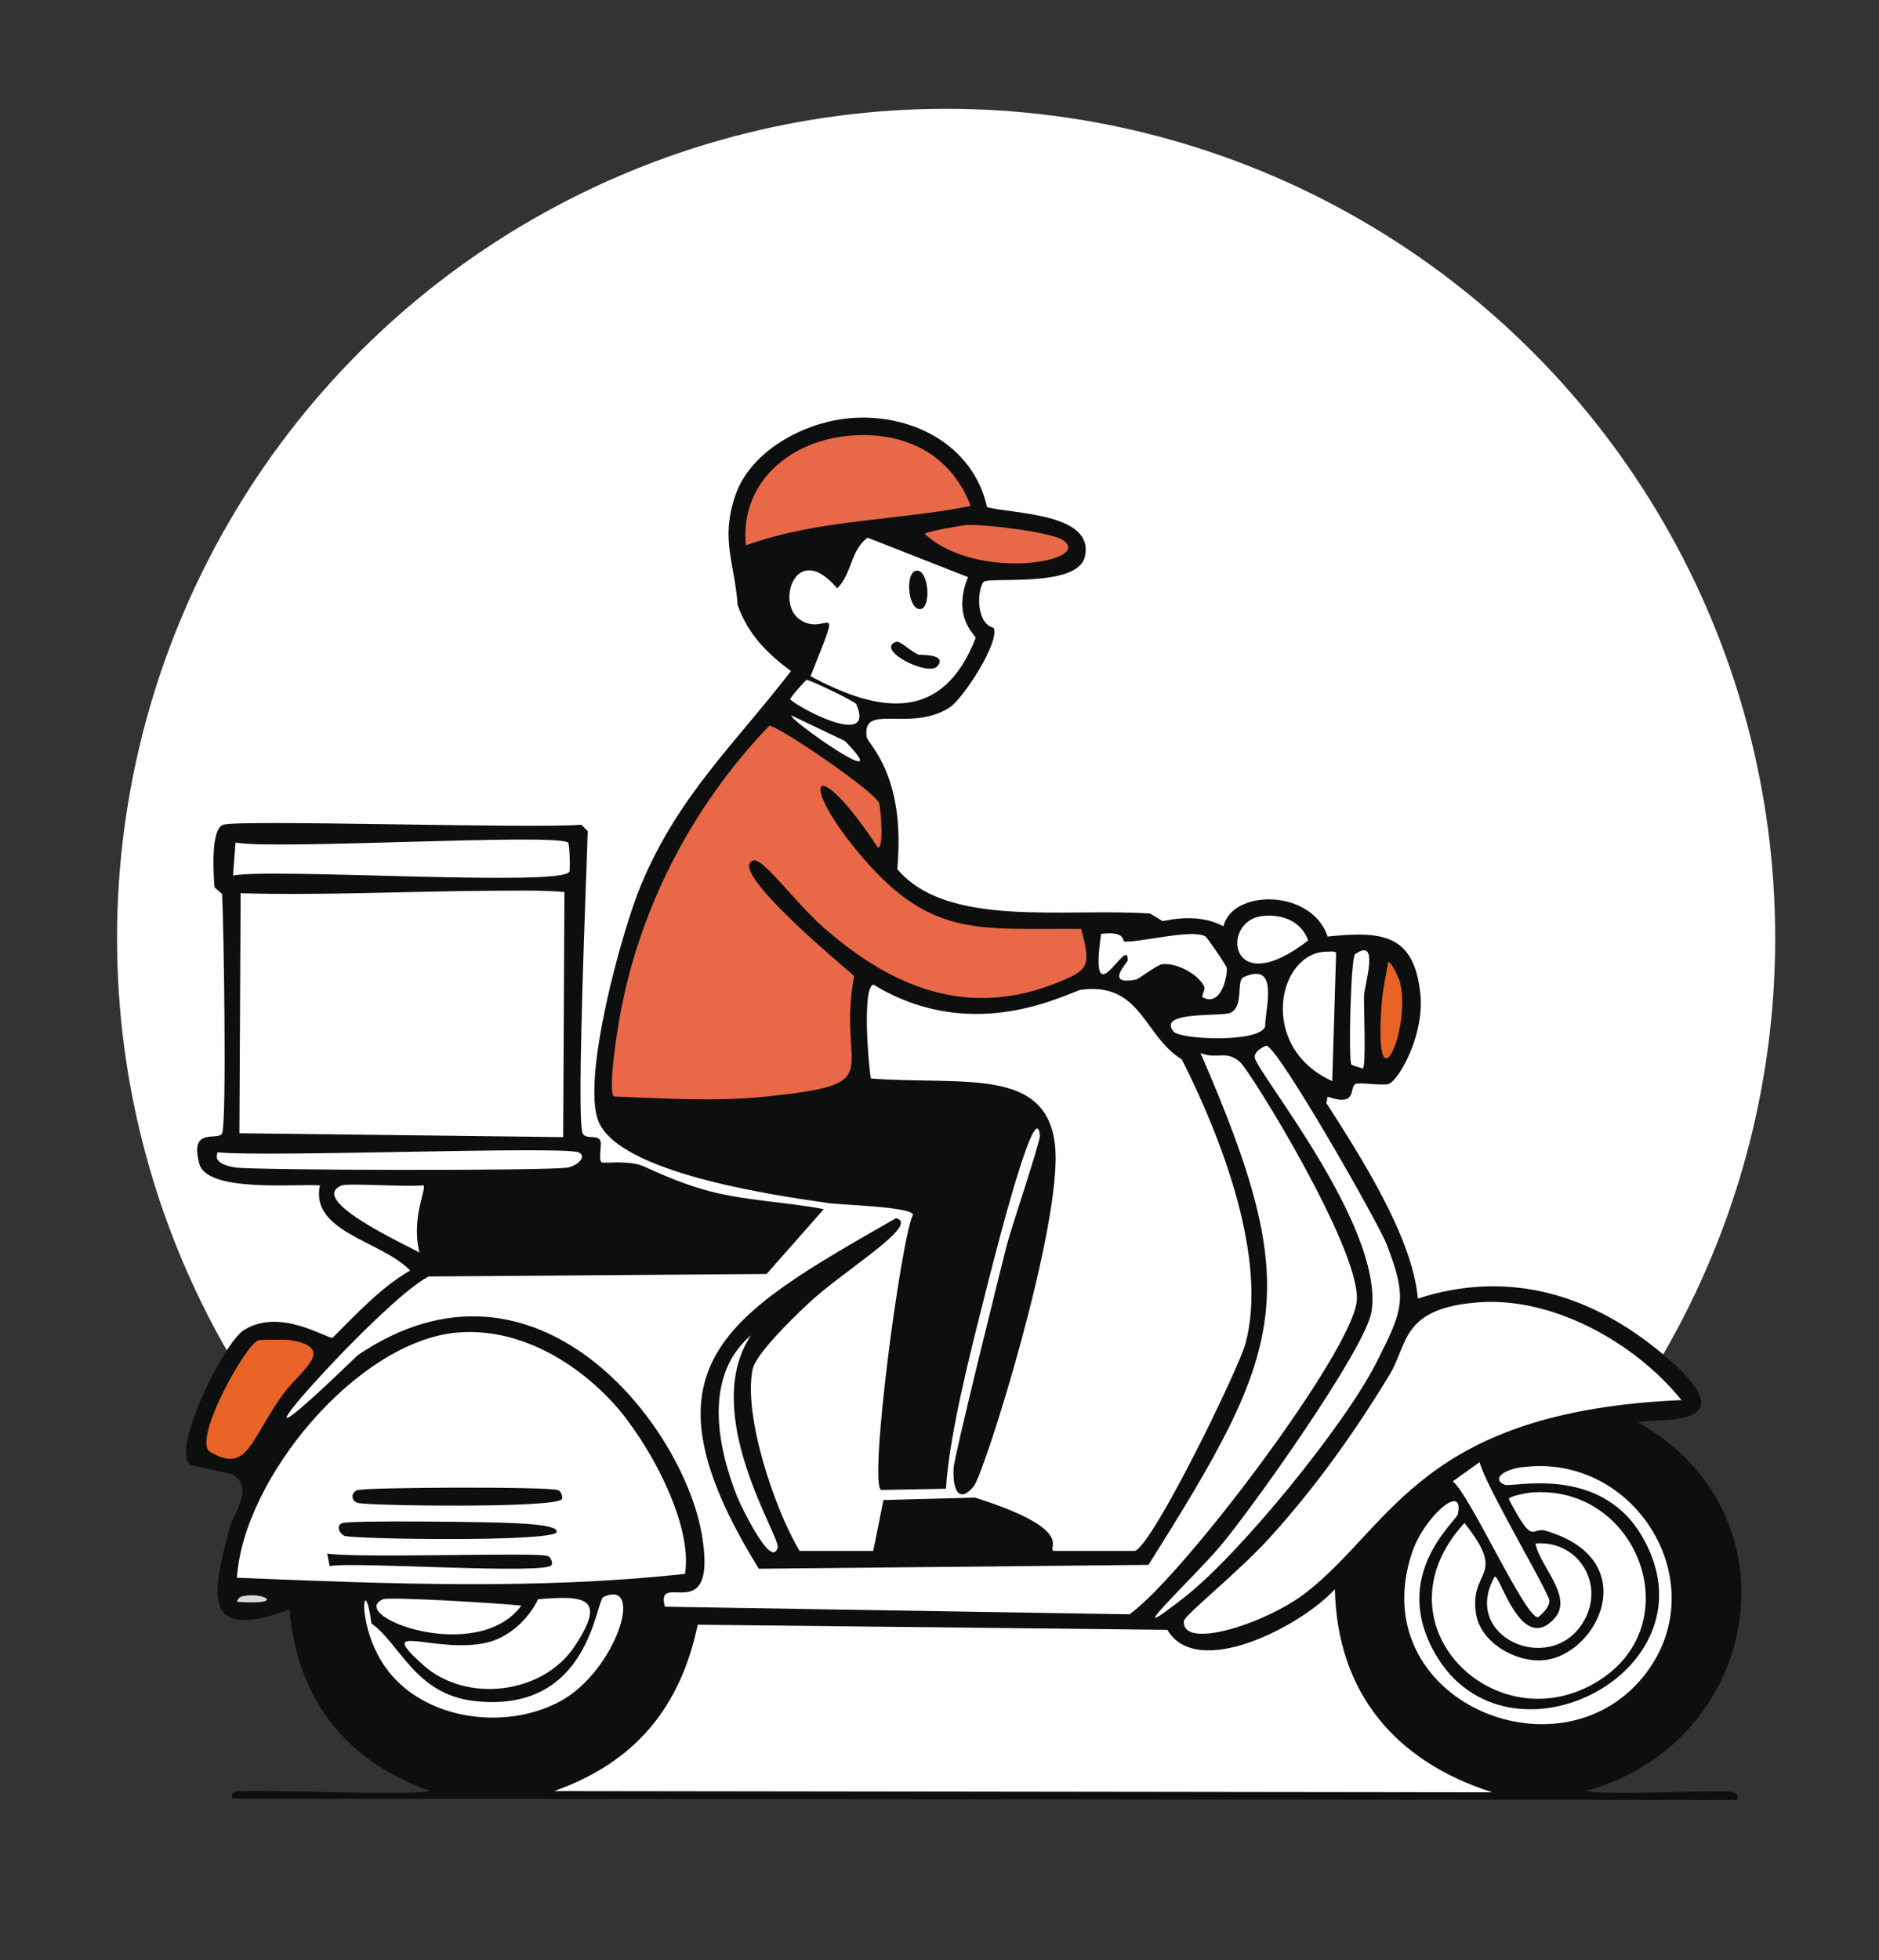
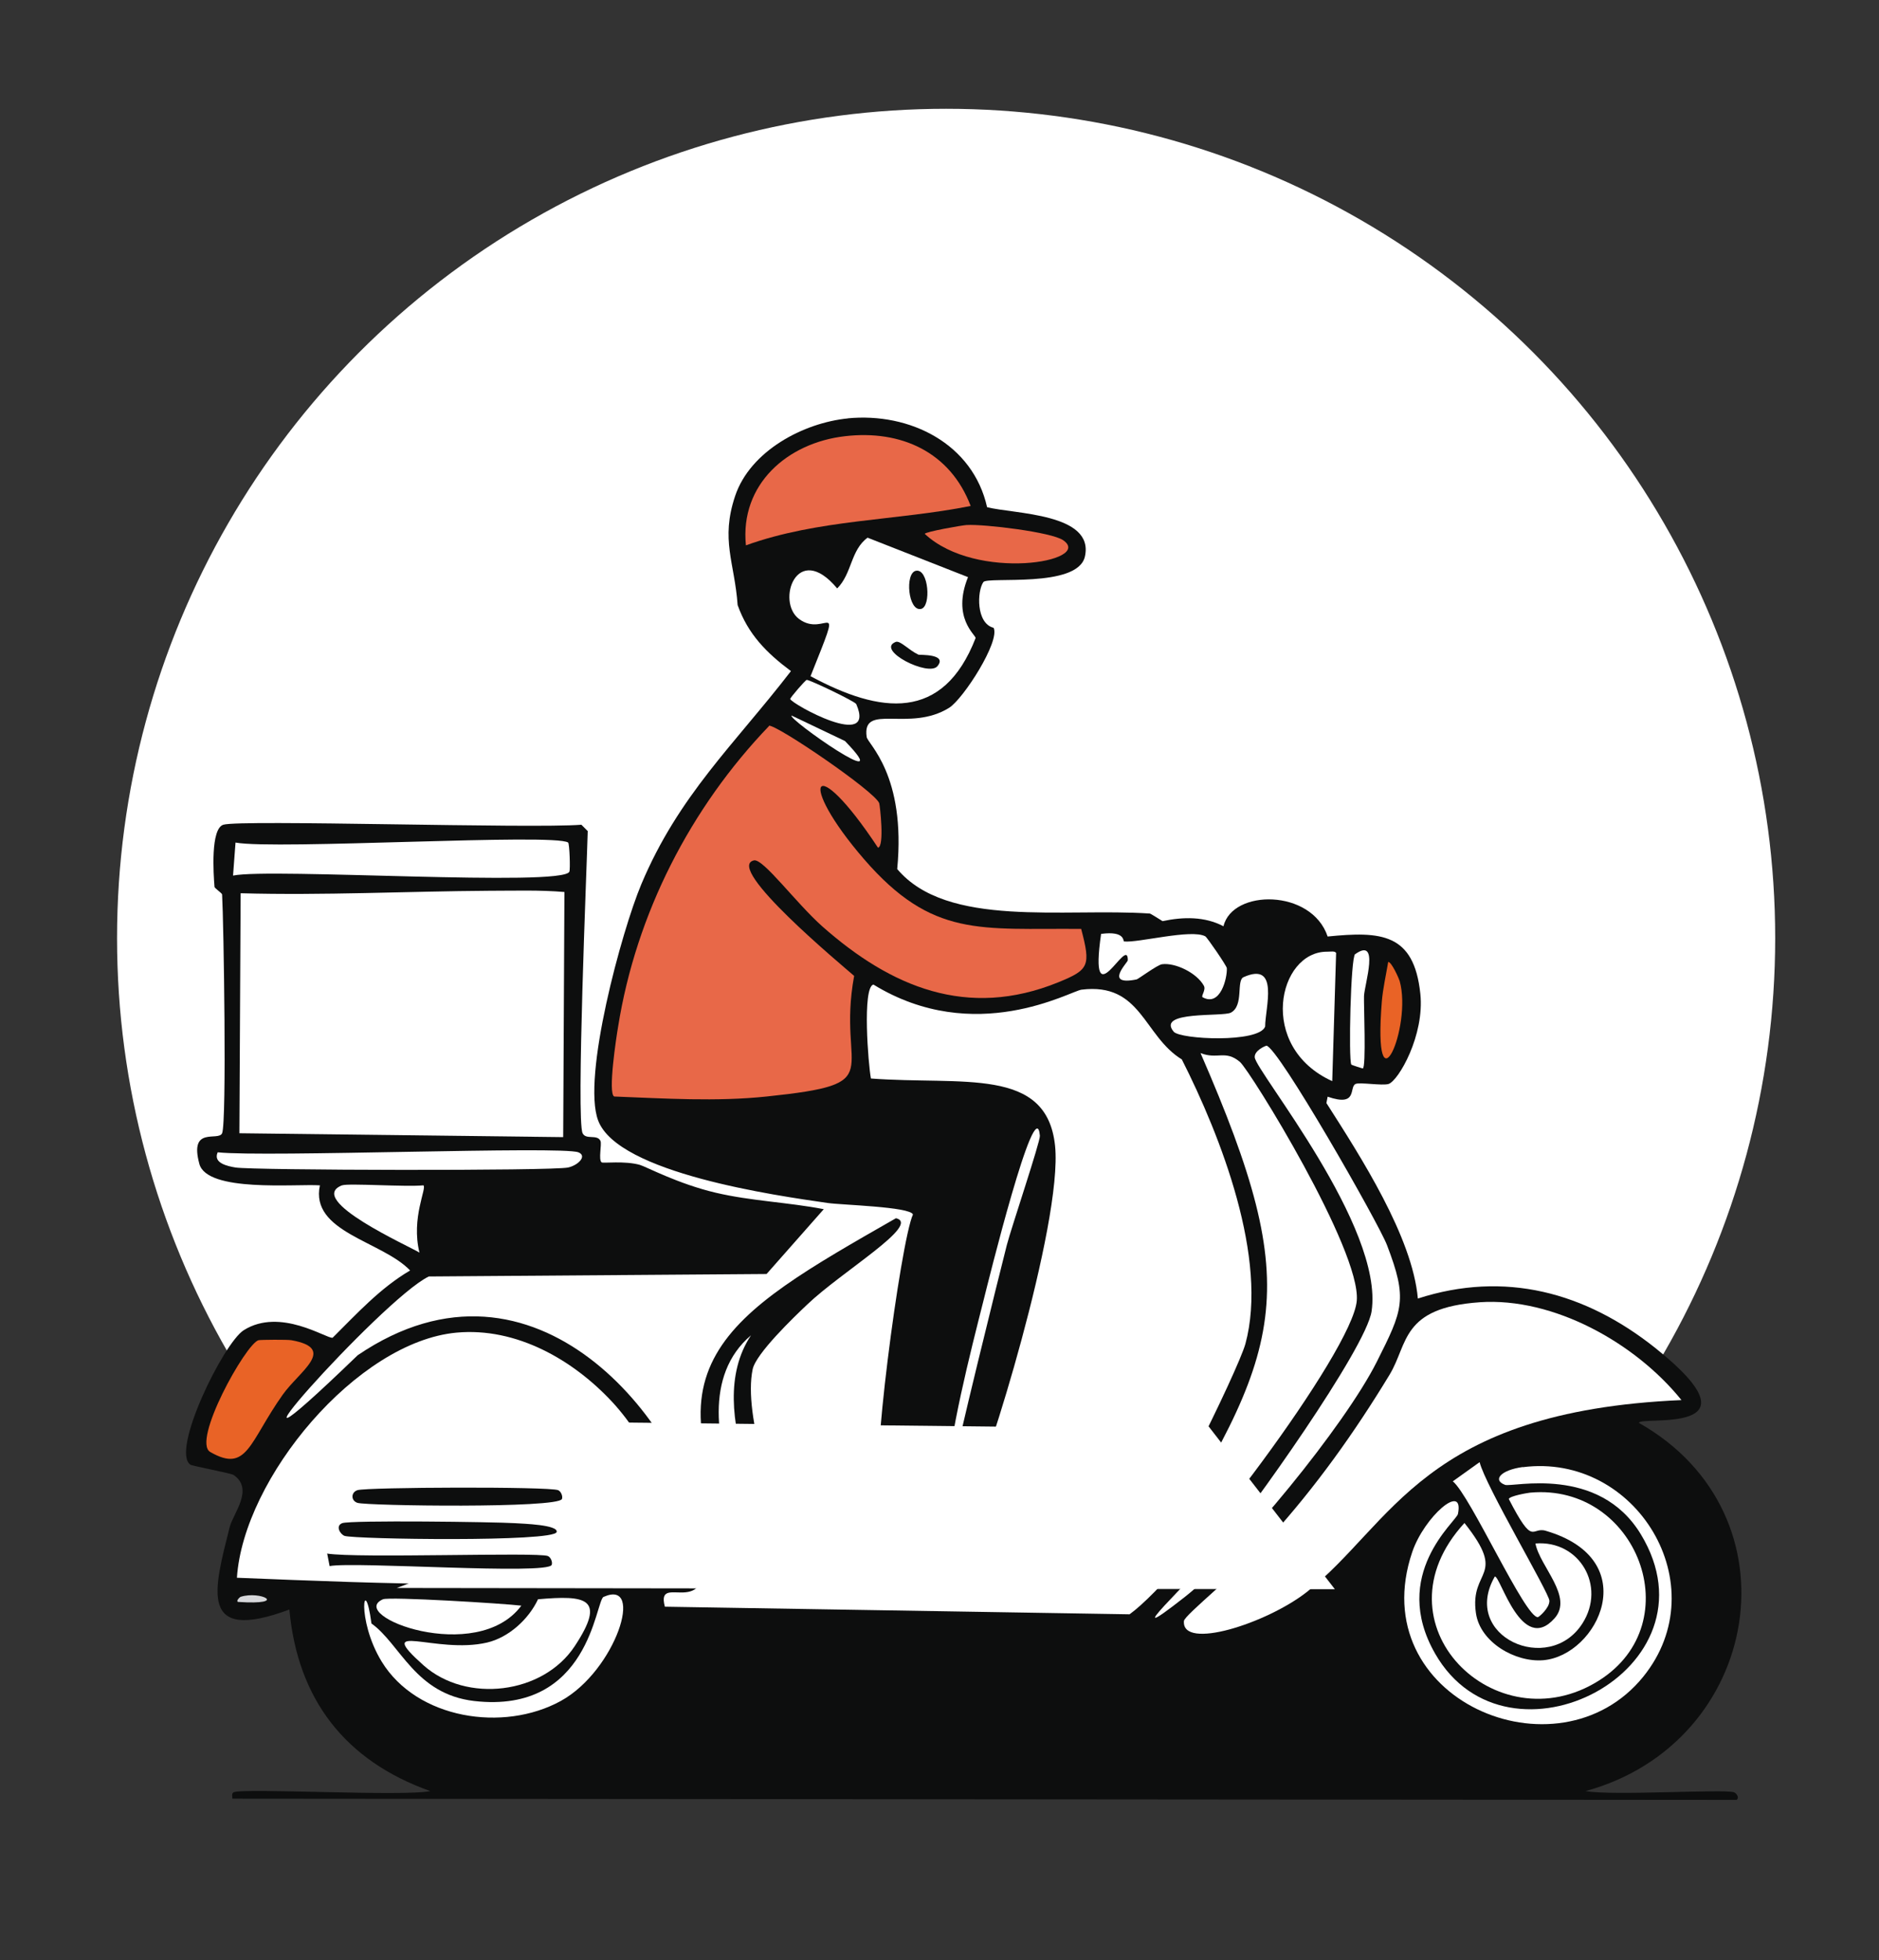
<svg xmlns="http://www.w3.org/2000/svg" id="Layer_1" viewBox="0 0 106.43 111">
  <rect x="0" y="0" width="106.43" height="111" fill="#333333" stroke="none" />
  <defs>
    <style>.cls-1{fill:#e96326;}.cls-2{fill:#e86848;}.cls-3{fill:#fff;}.cls-4{fill:#0d0e0e;}.cls-5{fill:#d6d7da;}</style>
  </defs>
  <circle class="cls-3" cx="53.59" cy="53.12" r="46.96" />
  <g id="Generative_Object">
    <path class="cls-4" d="M48,23.69c3.56-.35,7.11,1.45,7.91,5.03,1.53.39,6.1.34,5.54,2.8-.42,1.81-5.52,1.11-5.75,1.44-.36.51-.42,2.34.58,2.59.38.76-1.71,4.02-2.52,4.53-2.26,1.41-4.95-.31-4.67,1.65.05.39,2.24,2.14,1.73,7.48,2.83,3.36,9.43,2.19,14.31,2.52.04,0,.59.35.72.43,1.17-.25,2.39-.27,3.45.29.5-2.11,4.99-2.13,5.9.58,3.01-.3,4.89-.2,5.25,3.24.25,2.35-1.24,4.93-1.8,5.11-.36.11-1.63-.11-1.87,0-.38.18.15,1.32-1.58.72l-.07.36c1.95,3.05,4.87,7.58,5.18,11.07,4.92-1.59,9.48-.36,13.45,2.8,6.31,5.04-.87,3.82-.93,4.24,9.18,5.19,6.95,18.13-3.02,20.85,1.5.28,7.88-.13,8.41.07.12.04.33.3.14.43l-85.2-.07c.01-.11-.06-.29.07-.36.49-.26,9.66.25,11.14-.07-4.81-1.71-7.51-5.18-7.98-10.28-5.18,1.93-4.27-1.12-3.38-4.67.2-.78,1.39-2.15.22-2.95-.15-.1-2.34-.51-2.44-.58-1.14-.75,1.87-6.9,3.02-7.62,2.07-1.3,4.7.5,5.03.43,1.37-1.36,2.7-2.82,4.39-3.81-1.6-1.67-5.68-2.17-5.11-4.82-1.38-.09-6.4.41-6.83-1.22-.58-2.16,1.08-1.25,1.29-1.73.27-.62.09-11.99,0-13.52,0-.07-.43-.36-.43-.43-.06-.75-.23-3.29.5-3.52.97-.3,17.48.23,20.28,0l.36.36c-.05,1.99-.66,16.34-.29,17.11.19.39.82.04,1.01.43.09.19-.13,1.08.07,1.22.09.06,1.3-.1,2.16.14.35.1,2.17,1.08,4.31,1.58,2,.47,4.1.54,6.11.93l-3.24,3.67-19.13.14c-2.66,1.26-13.99,14.07-4.03,4.46,10.12-6.87,18.43,3.97,19.49,10.14.93,5.46-2.68,1.93-2.09,4.1l26.32.43c3.07-2.21,12.64-14.9,12.87-17.76.24-2.86-6.04-13.03-6.62-13.52-.83-.7-1.27-.12-2.23-.5,5.93,13.63,4.8,16.69-2.95,28.98l-22.07.22c-7.08-11.47-1.95-14.29,7.77-19.85,1.44.36-3.06,3.01-5.03,4.89-.75.71-2.91,2.78-3.09,3.67-.54,2.6,1.23,7.9,2.66,10.28h4.17l.58-2.88,5.18-.14c5.83,1.85,4.05,2.86,4.46,3.02h4.6c1.02-.32,5.85-10.25,6.26-11.72,1.31-4.82-1.39-11.75-3.6-16.11-2.18-1.34-2.29-4.37-5.68-3.95-.61.07-6.03,3.24-11.79-.29-.64.16-.29,4.54-.14,5.32,5.2.39,9.96-.69,10.43,3.81.45,4.37-3.98,18.49-4.6,19.27-.71.89-1.21.48-1.15-1.01.03-.65,2.59-10.97,3.02-12.65.23-.9,1.9-5.86,1.87-6.18-.23-2.66-2.99,8.52-3.16,9.2-.8,3.16-1.97,7.72-2.16,10.79l-3.67.07c-.72-.32,1.1-14.08,1.8-15.6-.14-.44-4.08-.54-4.82-.65-2.91-.42-11.88-1.68-13.01-4.67-.93-2.45,1.34-10.75,2.44-13.37,2.12-5.05,5.29-7.94,8.48-12.08-1.37-1.02-2.43-2.08-3.02-3.74-.17-2.41-.98-3.68-.14-6.18.85-2.53,3.84-4.14,6.4-4.39Z" />
-     <path class="cls-3" d="M75.61,89.99c.13,5.87,3.44,9.76,8.92,11.5l-53.14-.07c4.56-1.62,7.14-4.7,8.13-9.42l26.6.29c1.69,2.87,7.59-.22,9.49-2.3Z" />
+     <path class="cls-3" d="M75.61,89.99l-53.14-.07c4.56-1.62,7.14-4.7,8.13-9.42l26.6.29c1.69,2.87,7.59-.22,9.49-2.3Z" />
    <path class="cls-3" d="M83.81,73.74c4.2-.29,8.84,2.32,11.43,5.54-14.69.64-16.35,7.04-21.21,10.86-2.28,1.79-7.11,3.33-6.97,1.65.03-.34,3.07-2.74,4.89-4.75,2.58-2.85,4.77-5.92,6.76-9.2,1.06-1.75.64-3.79,5.11-4.1Z" />
    <path class="cls-3" d="M86.69,84.52c6.01-.54,9.08,7.36,3.88,10.64-5.82,3.68-12.88-3.2-7.62-8.92,2.47,3.11.28,2.57.65,5.11.24,1.65,2.23,2.79,3.81,2.66,3.09-.26,5.75-5.69.14-7.33-.83-.24-.67.95-2.09-1.8.05-.17,1.04-.34,1.22-.36Z" />
    <path class="cls-3" d="M71.73,59.21c.66.07,6.34,10.02,6.83,11.29,1.18,3.08.91,3.66-.58,6.62-1.8,3.58-7.73,10.84-10.86,13.3-4.14,3.25.41-1.01,1.94-2.8,1.72-2.01,8.31-11.25,8.63-13.37.71-4.79-6.56-13.58-6.62-14.38-.03-.38.6-.65.65-.65Z" />
    <path class="cls-3" d="M86.25,83.08c6.43-.83,11.01,6.69,6.83,11.86-4.85,5.99-15.9,1.26-13.09-7.05.68-2.01,2.96-3.99,2.59-2.16-.09.42-3.86,3.43-1.29,7.91,4.11,7.17,16.28.88,11.65-6.76-2.39-3.94-7.29-2.65-7.69-2.8-.73-.27-.25-.84,1.01-1.01Z" />
    <path class="cls-3" d="M30.46,90.56c2.74-.24,3.9-.08,2.09,2.66-1.8,2.72-6.13,3.24-8.56,1.08-2.9-2.59.68-.61,3.6-1.29,1.23-.29,2.35-1.32,2.88-2.44Z" />
    <path class="cls-1" d="M14.64,75.89c.12-.03,1.67-.04,1.87,0,2.61.47.44,1.76-.5,3.09-1.9,2.68-2,4.45-4.1,3.24-1.06-.61,2-6.11,2.73-6.33Z" />
    <path class="cls-3" d="M34.2,90.42c2.33-1.03.69,4.18-2.44,5.9-3.25,1.78-8.14,1.03-10.14-2.23-1.48-2.42-.97-5.13-.58-2.16,1.64,1.17,2.47,4,5.82,4.39,6.55.75,6.86-5.68,7.33-5.9Z" />
    <path class="cls-3" d="M75.18,53.89c.21,0,.42-.05.5.07l-.22,7.26c-4.27-1.94-3.07-7.35-.29-7.33Z" />
    <path class="cls-3" d="M86.97,87.4c2.49-.2,4.02,2.41,2.66,4.53-1.9,2.97-6.91.73-4.96-2.66.32-.03,1.52,4.45,3.38,2.37,1.09-1.22-.83-2.93-1.08-4.24Z" />
    <path class="cls-3" d="M83.81,82.8c.32,1.32,3.94,7.4,3.95,7.84.02.4-.59.93-.65.93-.71.07-3.83-6.89-4.82-7.69l1.51-1.08Z" />
    <path class="cls-3" d="M21.69,90.56c.36-.16,6.86.24,7.84.36-2.53,3.4-9.93.56-7.84-.36Z" />
    <path class="cls-3" d="M19.38,67.12c.34-.13,3.62.1,4.6,0,.22.13-.71,1.85-.22,3.81-.53-.34-6.47-2.99-4.39-3.81Z" />
    <path class="cls-3" d="M42.54,75.61c-2.93,4.39,1.67,11.4,1.51,12.01-.35,1.34-2.19-2.58-2.3-2.88-1.15-2.9-1.89-6.86.79-9.13Z" />
    <path class="cls-3" d="M70.44,55.33c2.05-.91,1.22,1.75,1.22,2.8-.35.94-4.81.73-5.18.29-1-1.2,2.78-.83,3.24-1.08.75-.4.29-1.82.72-2.01Z" />
-     <path class="cls-3" d="M71.44,51.88c1.15-.15,2.24.25,2.66,1.37-4.49,3.49-4.97-1.06-2.66-1.37Z" />
    <path class="cls-3" d="M76.76,54.03c1.41-1,.53,1.7.5,2.37-.02.44.13,4.07-.07,4.1-.03,0-.63-.19-.65-.22-.16-.27-.04-6.07.22-6.26Z" />
    <path class="cls-1" d="M78.63,54.47c.2,0,.62.97.65,1.08.73,2.63-1.54,7.74-1.01,1.15.06-.72.24-1.51.36-2.23Z" />
    <path class="cls-5" d="M13.63,90.42c1.12-.36,2.77.48-.14.29-.14-.04.07-.26.14-.29Z" />
    <path class="cls-3" d="M25.86,75.46c3.39-.31,6.61,1.54,8.84,3.95,1.94,2.1,4.57,6.8,4.1,9.71-8.42.92-16.93.56-25.38.22.37-5.64,6.8-13.36,12.44-13.88Z" />
    <path class="cls-4" d="M18.52,87.97c1.74.28,11.93-.09,12.51.14.16.06.28.34.22.5-.24.58-11.19-.2-12.58.07l-.14-.72Z" />
    <path class="cls-4" d="M19.38,86.25c.45-.18,8.68-.07,9.78,0,.46.03,2.47.09,2.37.5-.14.58-11.44.41-12.01.22-.24-.08-.54-.56-.14-.72Z" />
    <path class="cls-4" d="M20.25,84.38c.54-.17,10.83-.21,11.36,0,.16.06.28.34.22.5-.22.54-11.02.39-11.58.22-.38-.12-.38-.6,0-.72Z" />
    <path class="cls-3" d="M13.34,47.71c2.27.42,18.07-.54,18.84,0,.08.06.13,1.53.07,1.65-.39.87-16.94-.22-19.05.22l.14-1.87Z" />
    <path class="cls-3" d="M12.34,65.25c2.65.29,19.47-.37,20.42,0,.51.2,0,.73-.58.86-.92.2-17.91.16-18.84,0-.42-.07-1.29-.24-1.01-.86Z" />
    <path class="cls-3" d="M27.73,50.44c1.41,0,2.84-.05,4.24.07l-.07,13.88-18.34-.22.07-13.59c4.7.13,9.4-.11,14.09-.14Z" />
    <path class="cls-2" d="M43.54,41.09c.42-.09,6.01,3.72,6.26,4.39.04.12.31,2.46-.07,2.52-3.7-5.6-4.63-3.79-.79.65,3.88,4.48,6.59,3.9,12.3,3.95.55,2.09.45,2.31-1.29,3.02-5.16,2.1-9.49.27-13.37-3.16-1.51-1.34-3.36-3.87-3.88-3.74-1.68.41,5.02,5.96,5.68,6.54-1.02,5.56,2.15,6.09-4.96,6.83-2.86.3-5.77.11-8.63,0-.37-.16.12-3.37.22-3.95,1.02-6.4,4.1-12.4,8.56-17.04Z" />
    <path class="cls-2" d="M47.86,24.7c3.17-.37,5.96.89,7.12,3.95-4.2.84-8.62.75-12.73,2.23-.35-3.46,2.36-5.81,5.61-6.18Z" />
    <path class="cls-3" d="M62.38,52.88c1.37-.18,1.22.42,1.29.43.79.09,3.81-.72,4.6-.29.1.05,1.21,1.67,1.22,1.8.03.55-.36,2.21-1.37,1.65-.11-.06.2-.41.07-.65-.4-.73-1.62-1.32-2.37-1.22-.26.03-1.36.85-1.44.86-1.87.38-.51-.95-.5-1.08.03-1.54-2.24,3.53-1.51-1.51Z" />
    <path class="cls-2" d="M54.76,29.73c.98-.06,4.8.4,5.46.86,1.75,1.21-4.92,2.37-7.84-.36.03-.12,2.13-.49,2.37-.5Z" />
    <path class="cls-3" d="M45.7,38.5c.16-.01,2.74,1.22,2.8,1.37,1.16,2.67-3.7-.03-3.74-.29-.01-.07.86-1.07.93-1.08Z" />
    <path class="cls-3" d="M44.84,40.52l3.02,1.44c3.11,3.21-3.31-1.3-3.02-1.44Z" />
    <path class="cls-3" d="M49.15,30.45l5.68,2.23c-.93,2.3.44,3.27.43,3.45-1.85,4.76-5.39,4.29-9.35,2.16,1.95-4.87.87-2.11-.65-3.24-1.32-.98-.12-4.46,2.16-1.73.85-.85.75-2.17,1.73-2.88Z" />
    <path class="cls-4" d="M50.73,36.35c.26-.1.72.45,1.29.72.07.03,1.66-.06,1.08.65-.5.62-3.52-.91-2.37-1.37Z" />
    <path class="cls-4" d="M51.88,32.32c.72-.14.88,2.03.29,2.16-.73.16-.93-2.03-.29-2.16Z" />
  </g>
</svg>